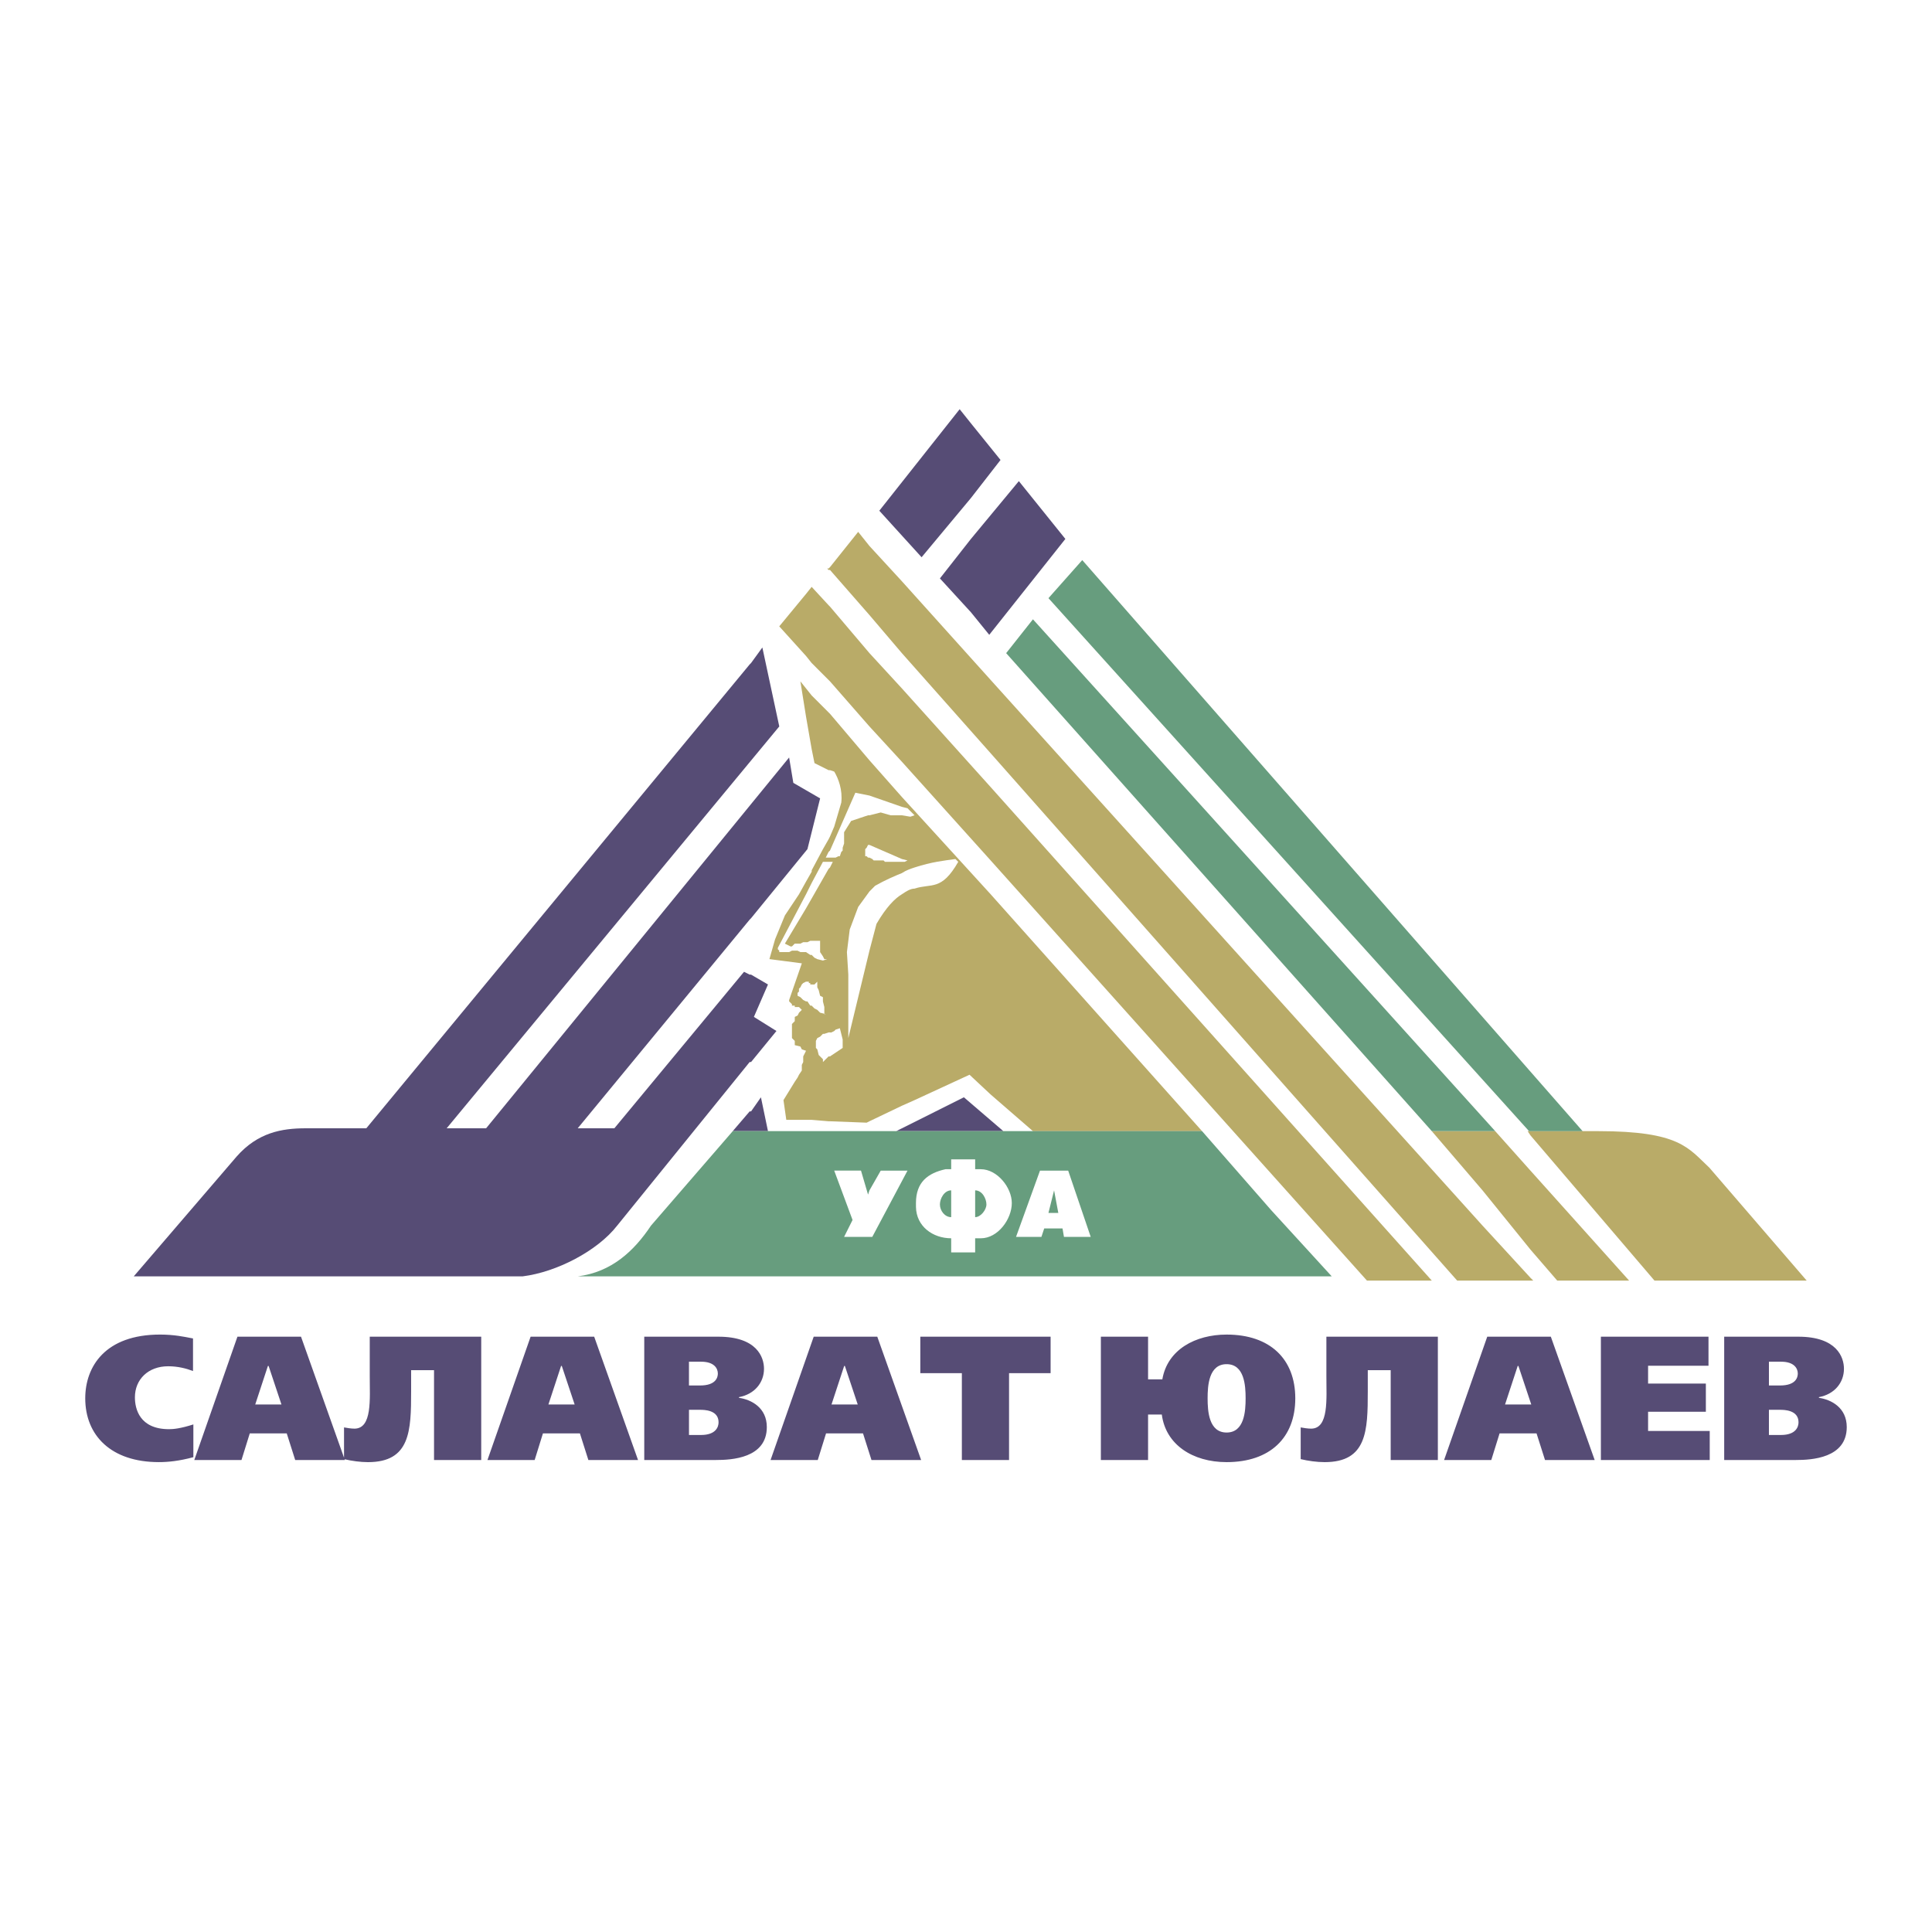
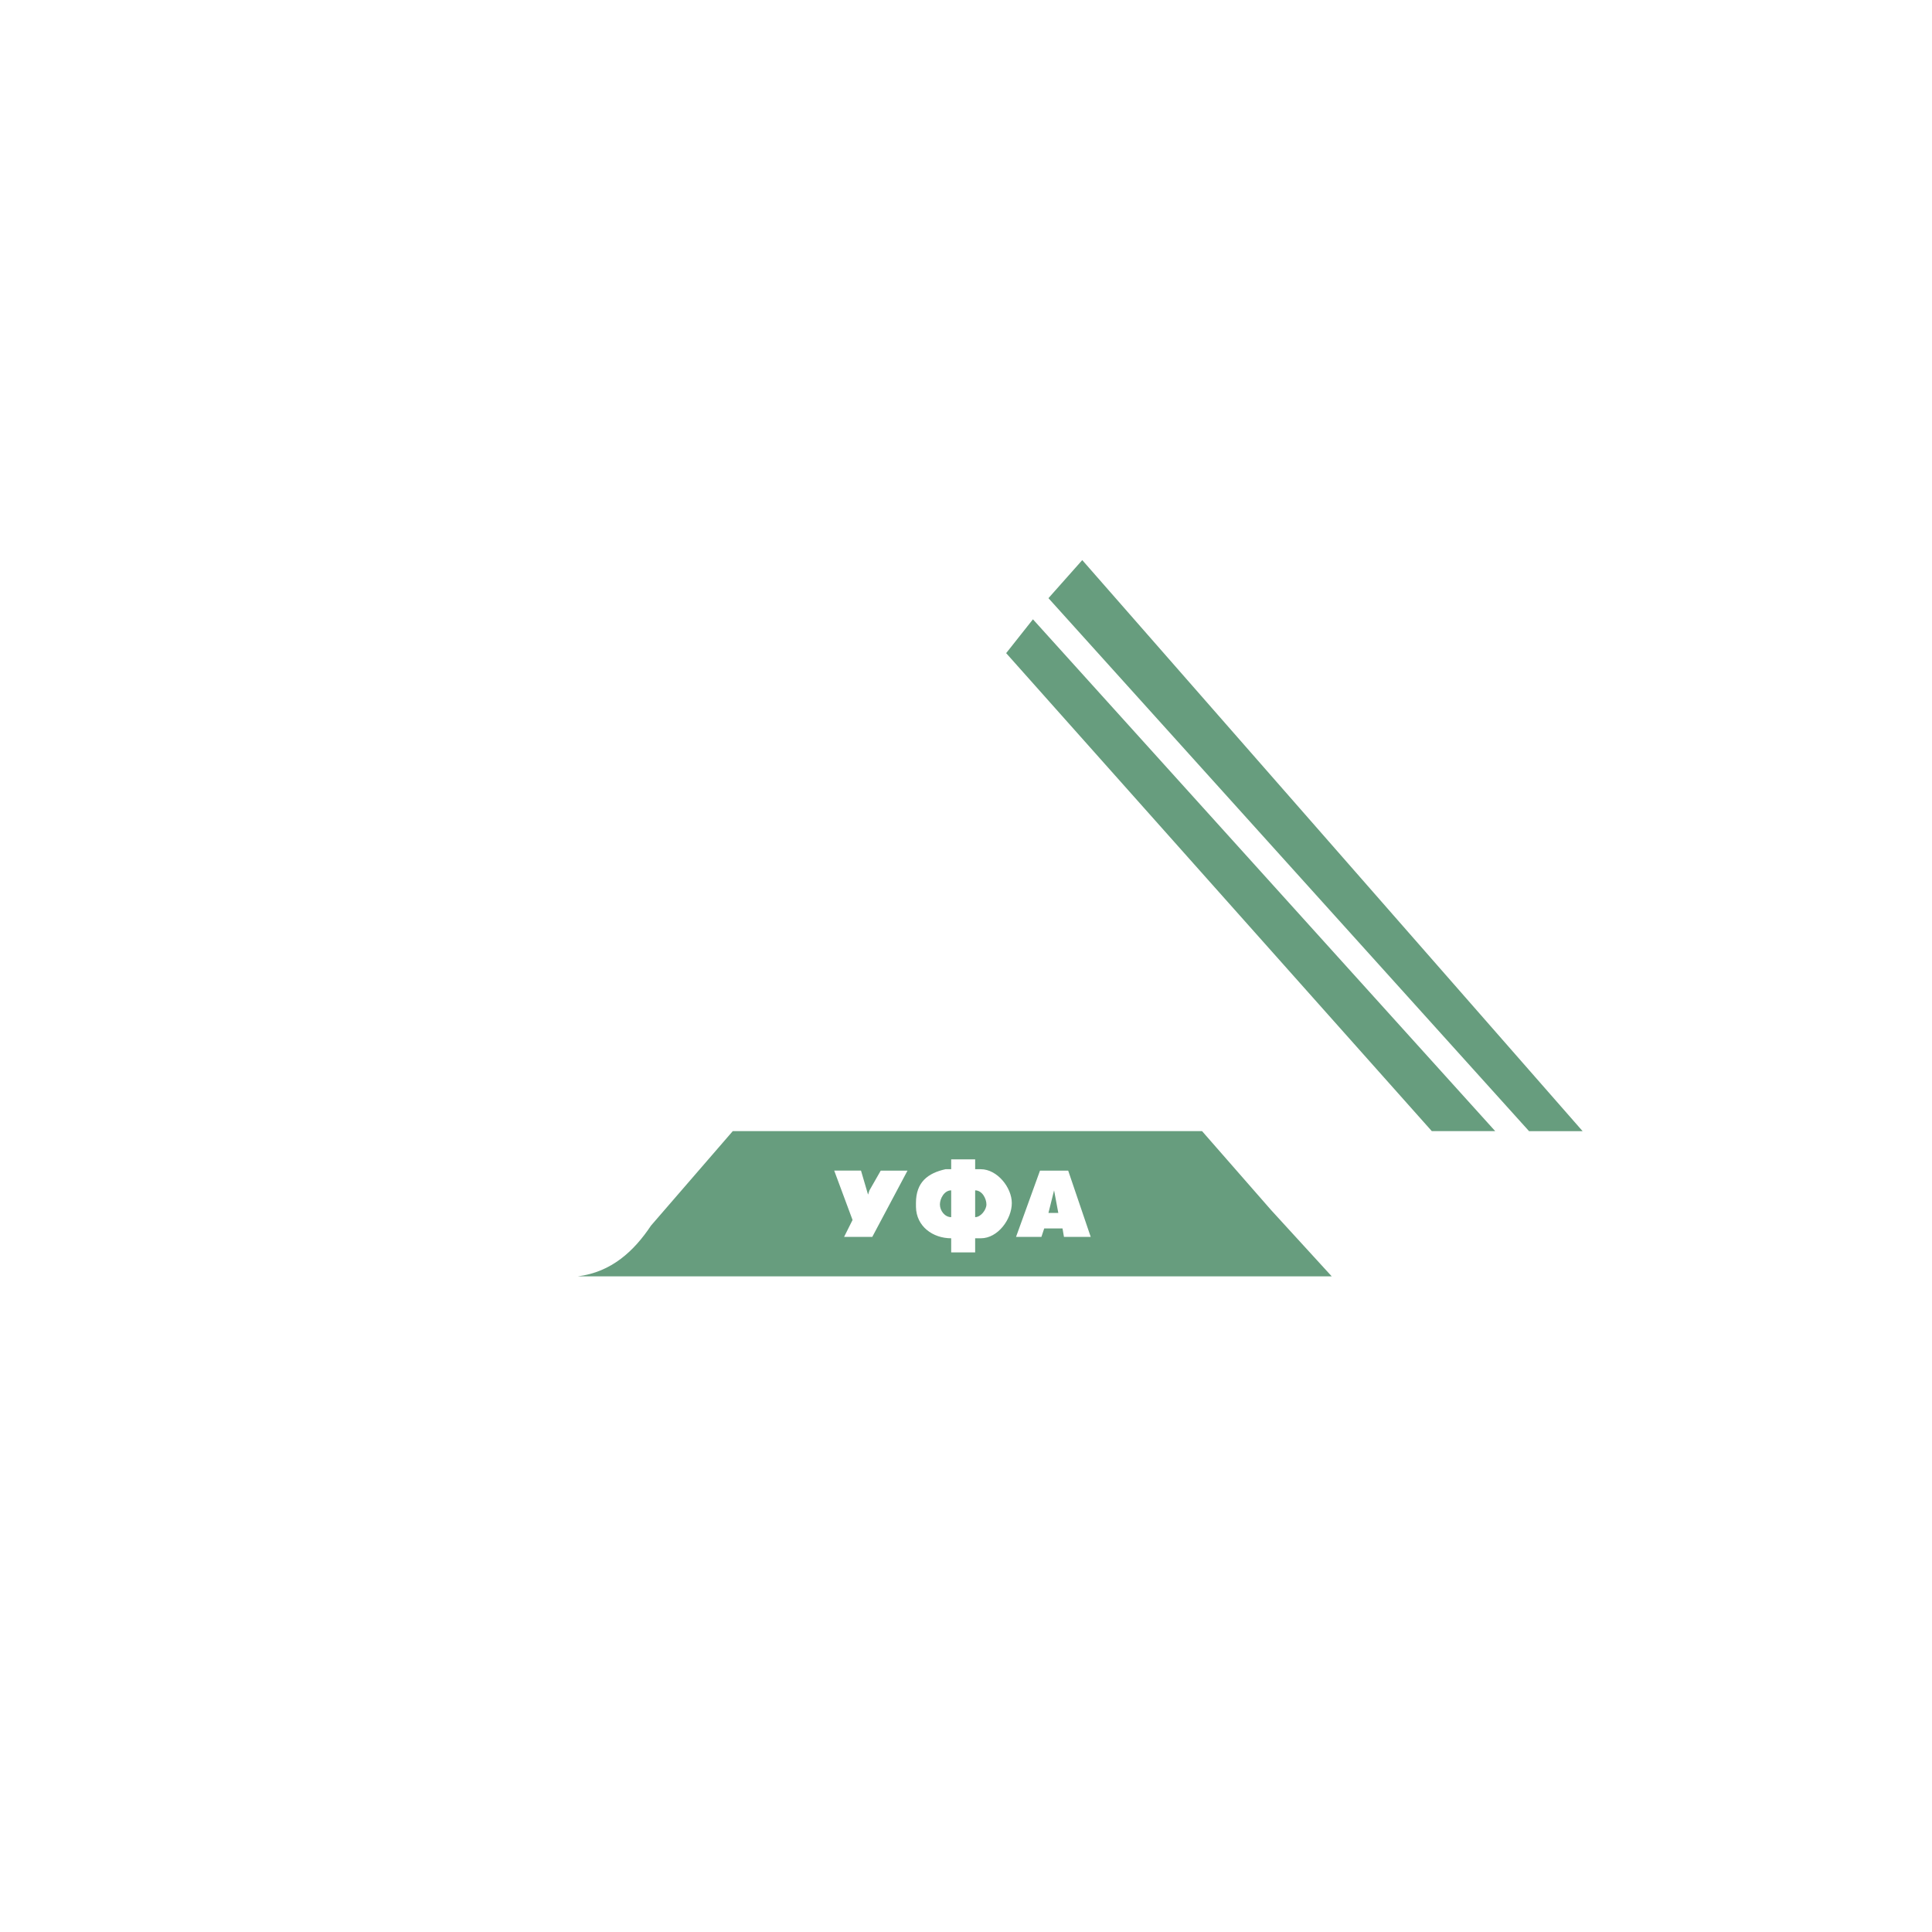
<svg xmlns="http://www.w3.org/2000/svg" width="2500" height="2500" viewBox="0 0 192.756 192.756">
  <g fill-rule="evenodd" clip-rule="evenodd">
-     <path fill="#fff" d="M0 0h192.756v192.756H0V0z" />
-     <path d="M9.687 128.892l13.219-15.053c.422-.422.843-.845 1.405-1.267.562-.281.985-.563 1.547-.845.703-.28 1.265-.42 2.109-.562s1.547-.281 2.531-.281h5.344C55.81 86.688 76.2 62.351 95.885 38.154c3.937 5.345 8.296 10.41 12.515 15.615l50.34 57.538H162.255l3.375.42 1.547.423 1.406.704c.562.281.984.562 1.547.984.561.562.984.984 1.545 1.548l12.094 14.066c-58.074.001-116.007-.56-174.082-.56z" fill="#fff" />
-     <path d="M80.979 74.73l-.562-3.235-.562-3.516.562.703.562.704 1.687 1.688.142.14 3.938 4.643 3.234 3.657 8.858 9.707 21.092 23.634h-16.873l-4.219-3.658-2.109-1.97-5.484 2.532-1.265.562-3.234 1.548-.281.14-3.656-.14h-.142l-1.687-.142h-2.531l-.281-1.969 1.125-1.828.283-.423.14-.281.281-.422v-.563l.14-.281v-.562l.281-.563-.421-.141-.141-.281-.562-.141v-.422l-.281-.281v-1.407l.14-.14.141-.142v-.422l.283-.141.14-.281.281-.282-.141-.14-.14-.142h-.422v-.141h-.281v-.141l-.281-.281v-.141l1.266-3.657-3.234-.422.562-1.968.984-2.392 1.406-2.11.703-1.266.562-.985v-.141l1.125-2.11.562-.985.142-.281.421-.985.704-2.391c.14-1.268-.281-2.392-.704-3.096l-.421-.141h-.142l-1.406-.703-.284-1.405zm71.714 52.754l.281.281h-7.593L98.838 75.153l-8.858-9.989-3.234-3.798-3.938-4.502h-.142l-.139-.14h.139l.142-.141 2.812-3.518 1.125 1.408 3.234 3.517 8.858 9.848 49.074 54.441 4.782 5.205zm0-2.813l2.672 3.095h7.172l-9.844-10.974-3.516-3.938h-6.327l5.061 5.908 4.782 5.909zm0-11.396l12.375 14.49h15.186l-9.701-11.255c-2.111-1.969-2.953-3.656-11.109-3.656h-7.031l.28.421zM89.979 80.498l-3.234-1.125-1.406-.283-2.531 5.768-.141.142-.281.562H83.371l.281-.14h.14l.141-.422.14-.141v-.281l.142-.421V83.03l.703-1.125.843-.282.844-.281h.141l1.125-.282.984.282h1.125l.844.14.421-.14-.703-.703-.563-.141zm0 5.206l-3.234-1.407h-.141l-.14.281-.141.141V85.423h.141l.14.14h.141l.281.141.14.14H88.151l.141.141H90.26l.281-.141-.562-.14zm0 1.406c-.703.283-1.688.704-2.671 1.266l-.562.564-1.125 1.547-.844 2.251-.281 2.251.14 2.251V103.57l2.109-8.723.702-2.672c.985-1.688 1.829-2.531 2.532-2.954.421-.281.844-.563 1.265-.563 1.688-.562 2.672.282 4.36-2.672l-.281-.281c-.985.14-2.392.281-4.079.844-.421.139-.843.28-1.265.561zm0-11.113l8.858 9.847 37.545 41.922h6.469L98.838 78.528l-8.858-9.847-3.234-3.517-3.938-4.642-.142-.142-1.687-1.828-.562.704-2.671 3.236 2.671 2.954.562.704 1.687 1.688.142.141 3.938 4.501 3.233 3.517zm-7.171 9.988H82.104l-1.125 2.11-.562 1.126-2.812 5.345v.142l.141.14v.142h.984l.281-.142h.563l.28.142h.562l.422.281h.141l.281.281.281.141.562.141.423-.141h-.282l-.141-.281-.281-.421V93.864h-.984l-.281.141H80.135l-.281.14h-.562l-.281.281h-.141l-.562-.281 2.109-3.517.562-.983 1.687-2.955.142-.141.281-.563h-.281v-.001zm0 17.021h-.142l-.421.141h-.141l-.281.282-.281.141-.14.281V104.554l.14.141.141.562.14.142.281.28v.281l.562-.562h.142l1.265-.845v-.843l-.14-.563-.141-.562-.421.141-.141.141-.281.141h-.141v-.002zm-1.829-4.783h.281l.281-.281v.563l.141.281.14.562.281.142v.421l.141.562v.704h.14l-.562-.141-.281-.282-.281-.14-.281-.282h-.141l-.281-.422h-.141l-.281-.141-.281-.28-.28-.142v-.281l.14-.141v-.282l.14-.141.141-.282.14-.141.281-.141h.281v.141h.141v.141h.141v.003z" fill="#b9ab68" />
-     <path d="M44.561 112.572h3.937L78.73 75.575l.421 2.532 2.672 1.547-1.265 5.064-5.625 6.893-.14.141-17.156 20.819h3.656l12.938-15.614.562.281h.14l1.688.983-1.406 3.236 2.25 1.406-2.531 3.095h-.14l-13.218 16.319c-1.969 2.532-6.047 4.642-9.421 5.064h.704-39.514l10.266-11.957c2.108-2.393 4.5-2.814 6.89-2.814h6.046l38.248-46.282.14-.141 1.125-1.548 1.688 7.878-33.187 40.095zm55.543.282H89.417l6.75-3.377 3.937 3.377zM96.869 53.77l4.782-5.768 4.641 5.768-7.594 9.566-1.829-2.251-3.093-3.376 3.093-3.939zm0-4.08l2.954-3.799-2.954-3.658-1.124-1.406-8.016 10.128 4.219 4.642 4.921-5.907zm-21.936 61.195h-.14l-1.688 1.97h3.516l-.702-3.377-.986 1.407z" fill="#564c75" />
    <path d="M149.178 112.854l-46.121-51.066-2.672 3.376 42.467 47.69h6.326zm-44.574-53.175l3.373-3.798 49.92 56.974h-5.344l-47.949-53.176zM86.746 118.763l-.141.422-.703-2.393H83.23l1.829 4.925-.844 1.688h2.812l3.515-6.612h-2.671l-1.125 1.97zm18.842 2.25l-.422-2.25-.562 2.25h.984zm.42 1.548l.143.844h2.67l-2.248-6.612h-2.812l-2.391 6.612h2.531l.281-.844h1.826zm13.922-9.707l6.891 7.877 6.047 6.612h-75.23c3.375-.423 5.625-2.532 7.312-5.064l8.156-9.425h46.824zm-22.076 10.691c1.717 0 3.094-1.921 3.094-3.517 0-1.562-1.469-3.376-3.094-3.376h-.562v-.984H94.9v.984h-.562c-1.751.388-2.953 1.273-2.953 3.376 0 .141 0 .273.002.399.033 1.929 1.681 3.117 3.513 3.117v1.408h2.391v-1.408l.563.001zm.562-3.375c0-.572-.414-1.407-1.125-1.407v2.673c.561 0 1.125-.738 1.125-1.266zm-3.516 1.266v-2.673c-.692 0-1.125.819-1.125 1.407.001.627.493 1.266 1.125 1.266z" fill="#679d7e" />
-     <path d="M19.292 142.115c-1.265.403-1.968.475-2.424.475-2.952 0-3.408-2.039-3.408-3.181 0-1.776 1.317-3.096 3.32-3.096.949 0 1.792.212 2.477.475v-3.251l-.281-.053c-.562-.105-1.599-.334-3.004-.334-5.482 0-7.467 3.199-7.467 6.362 0 3.709 2.583 6.364 7.344 6.364.896 0 2.02-.105 3.443-.493v-3.268zm152.731-8.754v12.304h7.152c1.562 0 5.076-.175 5.076-3.286 0-1.935-1.545-2.743-2.775-2.917v-.071c1.529-.281 2.496-1.424 2.496-2.83 0-1.143-.705-3.199-4.551-3.199h-7.398v-.001zm4.463 2.496h1.213c1.301 0 1.668.668 1.668 1.178 0 .352-.156 1.195-1.773 1.195h-1.107v-2.373h-.001zm0 4.8h1.09c.404 0 1.863 0 1.863 1.247 0 .439-.248 1.265-1.758 1.265h-1.195v-2.512zm-16.765-7.296v12.304h10.859v-2.899h-6.15v-1.917h5.764v-2.812h-5.764v-1.774h6.027v-2.9h-10.736v-.002zm-11.338 0l-4.305 12.304h4.709l.826-2.654h3.689l.844 2.654h4.955l-4.375-12.304h-6.343zm3.109 2.918l1.283 3.849h-2.617l1.264-3.849h.07zm-12.744 9.386h4.707v-12.304h-11.121v3.921c0 2.302.264 5.254-1.527 5.254-.301 0-.773-.068-1.037-.123v3.164c.736.177 1.615.3 2.389.3 4.217 0 4.305-3.111 4.305-7.066v-2.109h2.285v8.963h-.001zm-24.205-8.05v-4.254h-4.709v12.304h4.709v-4.535h1.371c.387 2.989 3.057 4.747 6.465 4.747 4.34 0 6.852-2.443 6.852-6.364 0-3.919-2.512-6.362-6.852-6.362-3.109 0-5.902 1.494-6.412 4.465h-1.424v-.001zm7.836-1.511c1.773 0 1.896 2.127 1.896 3.409 0 1.284-.123 3.411-1.896 3.411s-1.896-2.127-1.896-3.411c-.001-1.283.122-3.409 1.896-3.409zm-30.56-2.743V137h4.146v8.665h4.708V137h4.146v-3.639h-13zm-10.636 0l-4.304 12.304h4.709l.826-2.654h3.689l.844 2.654h4.954l-4.375-12.304h-6.343zm3.11 2.918l1.283 3.849h-2.618l1.265-3.849h.07zm-20.016-2.918v12.304h7.151c1.563 0 5.077-.175 5.077-3.286 0-1.935-1.546-2.743-2.776-2.917v-.071c1.528-.281 2.495-1.424 2.495-2.83 0-1.143-.703-3.199-4.55-3.199h-7.397v-.001zm4.462 2.496h1.212c1.3 0 1.668.668 1.668 1.178 0 .352-.157 1.195-1.774 1.195h-1.107v-2.373h.001zm0 4.8h1.09c.404 0 1.862 0 1.862 1.247 0 .439-.246 1.265-1.757 1.265H68.74v-2.512h-.001zm-15.8-7.296l-4.305 12.304h4.709l.825-2.654h3.69l.843 2.654h4.955l-4.375-12.304h-6.342zm3.11 2.918l1.283 3.849h-2.618l1.265-3.849h.07zm-12.746 9.386h4.708v-12.304H36.89v3.921c0 2.302.263 5.254-1.529 5.254-.298 0-.772-.068-1.037-.123v3.019l-4.292-12.07h-6.343l-4.304 12.304h4.708l.826-2.654h3.69l.843 2.654h4.955l-.027-.076c.726.17 1.581.288 2.333.288 4.217 0 4.305-3.111 4.305-7.066v-2.109h2.285v8.962zm-16.504-9.386l1.282 3.849h-2.618l1.265-3.849h.071z" fill="#564c75" />
  </g>
</svg>